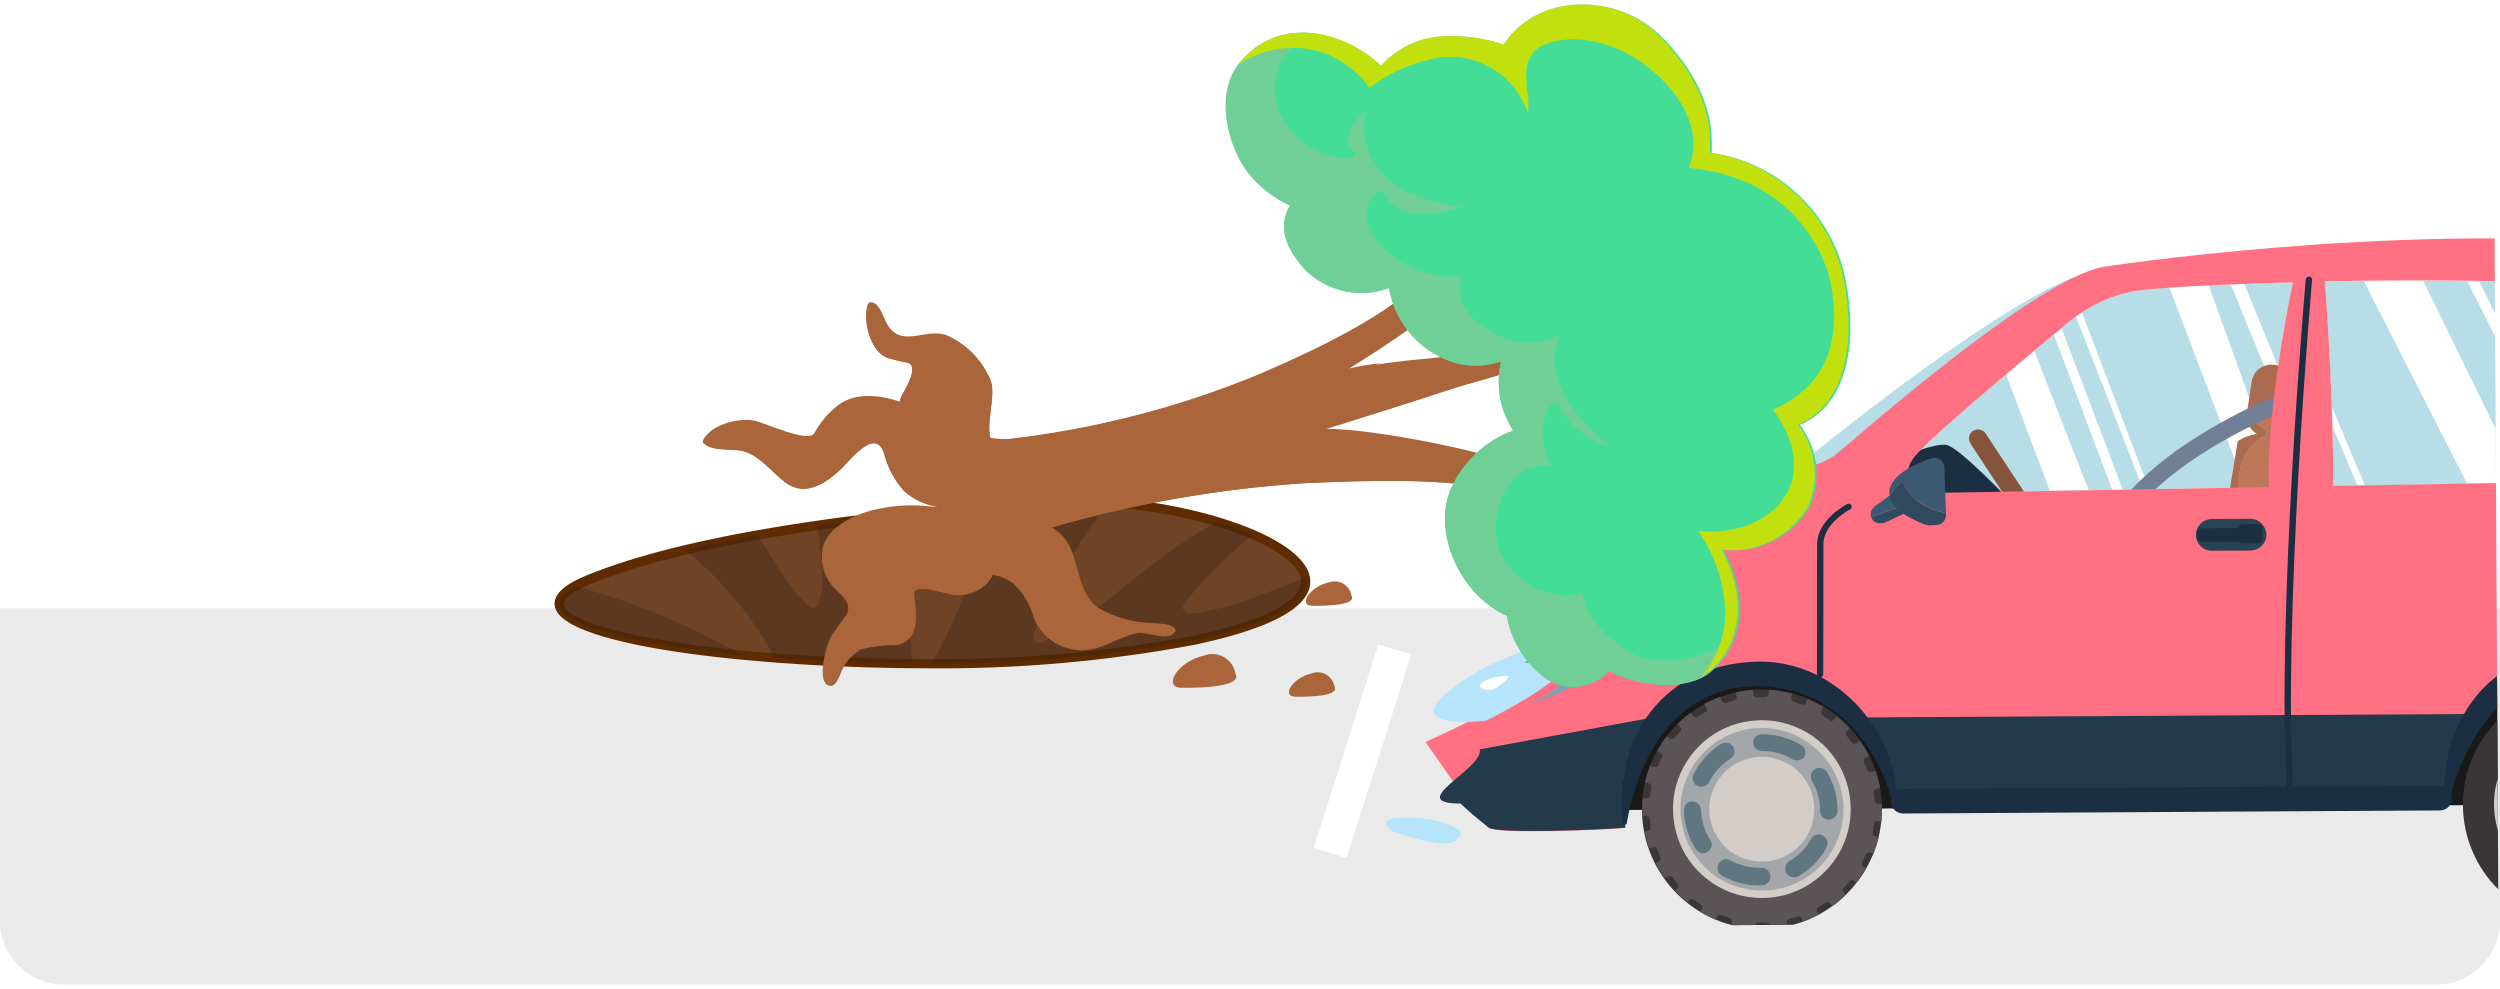
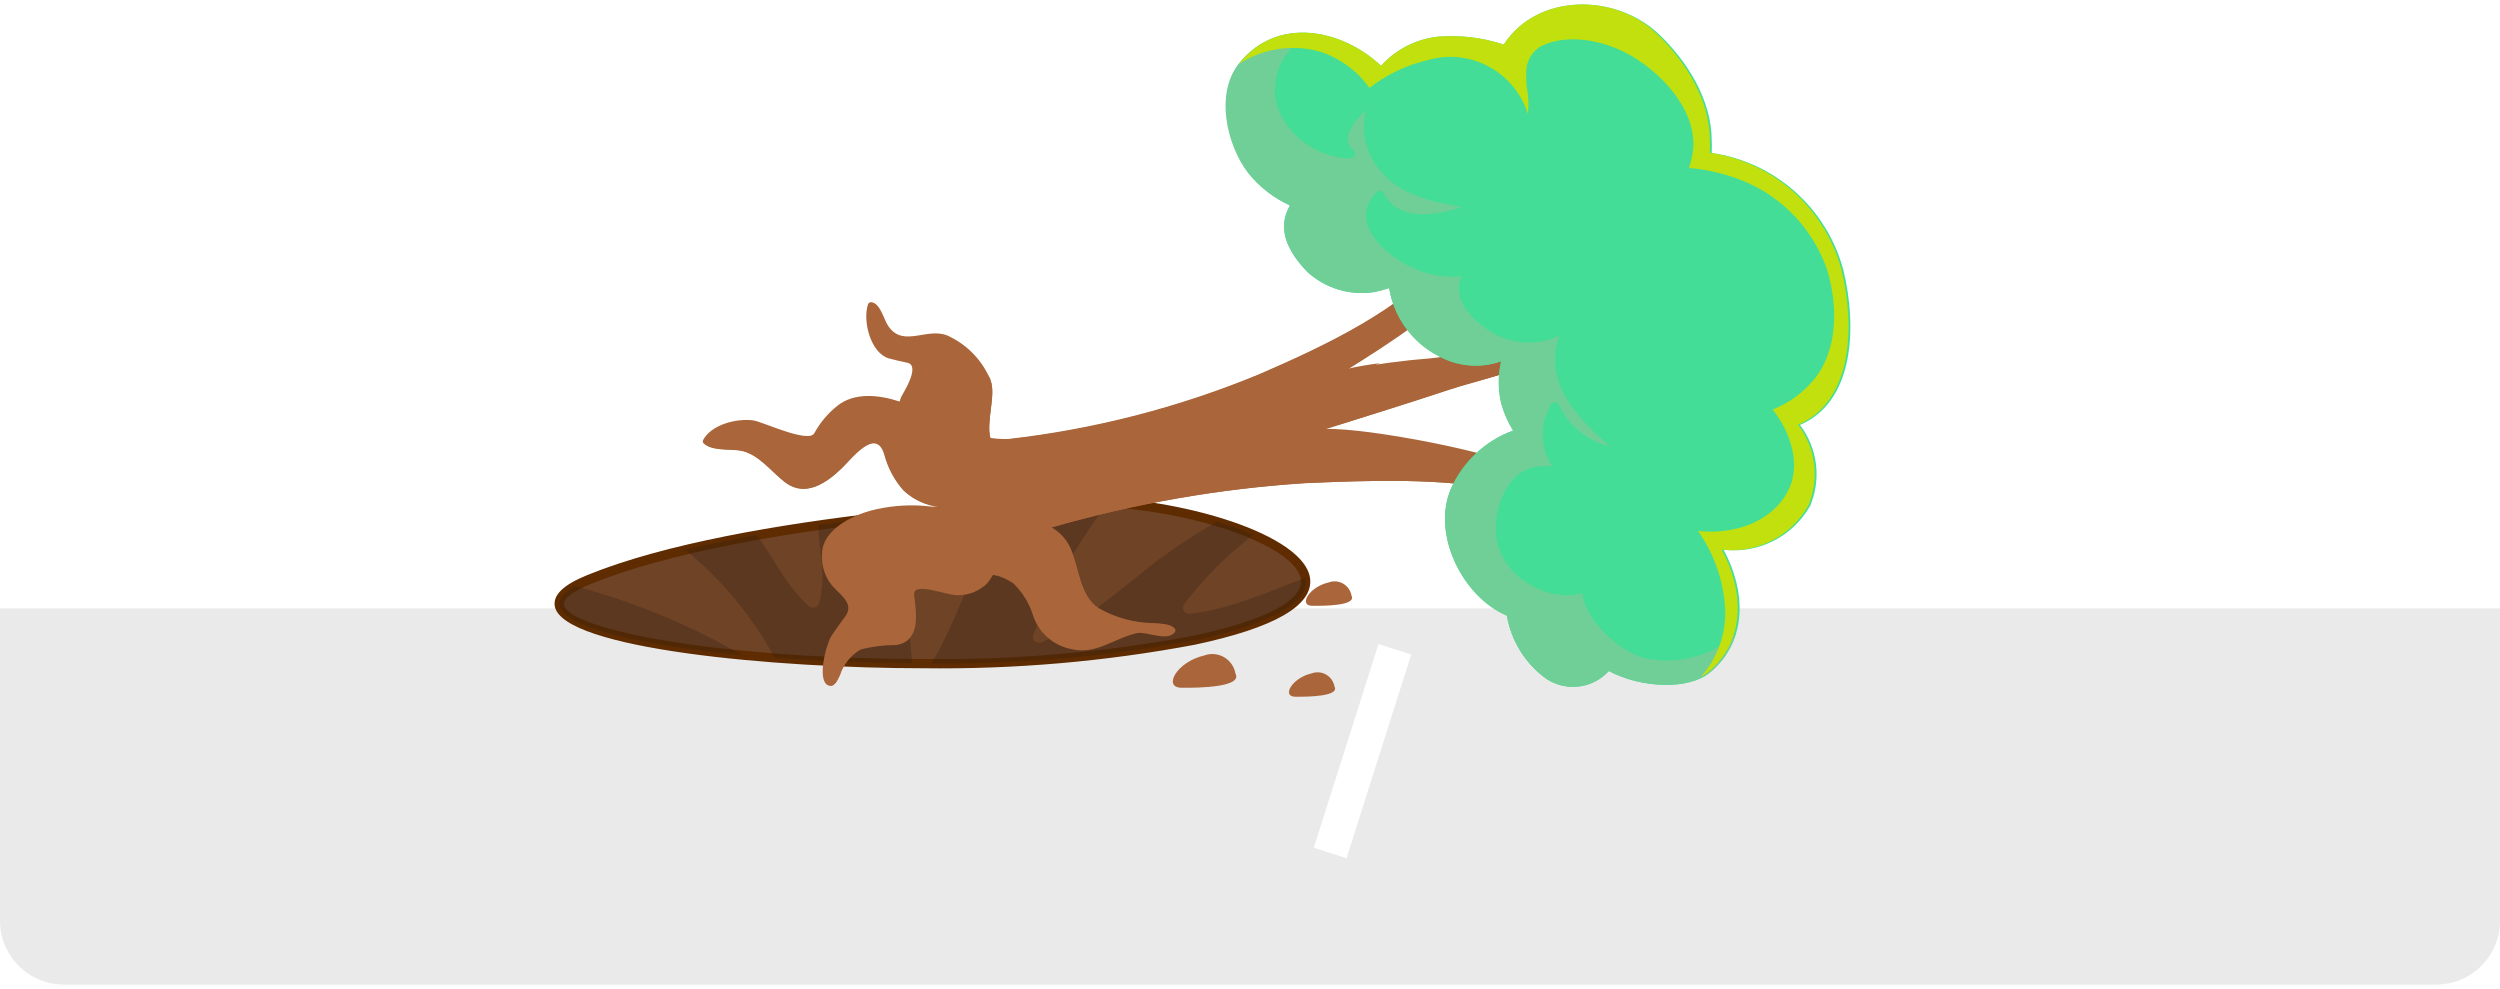
<svg xmlns="http://www.w3.org/2000/svg" width="392" height="155" viewBox="0 0 392 155" fill="none">
  <path d="M0 95.382H392V144.382C392 149.905 387.523 154.382 382 154.382H10C4.477 154.382 0 149.905 0 144.382V95.382Z" fill="#EAEAEA" />
  <g filter="url(#filter0_d_3359_34278)">
    <rect x="206" y="130.939" width="33.511" height="5.388" transform="rotate(-72.383 206 130.939)" fill="white" />
  </g>
  <g clip-path="url(#clip0_3359_34278)">
    <path d="M334.366 45.649C328.165 46.86 323.954 50.835 323.954 50.835C323.954 50.835 304.853 66.56 300.739 71.005C298.261 73.653 299.118 75.436 300.158 76.371C300.82 76.978 301.715 77.302 302.656 77.297L355.754 76.384C355.454 64.909 358.424 49.652 359.57 44.283C347.342 44.541 337.138 45.116 334.366 45.649Z" fill="#B7DDE6" />
    <path d="M409.856 45.221C400.677 44.003 381.439 43.83 364.555 44.161C364.915 49.615 365.946 65.508 365.819 76.233L415.343 75.387C415.672 75.385 416.001 75.289 416.282 75.146C416.563 75.004 416.797 74.767 416.984 74.484C417.17 74.201 417.263 73.918 417.308 73.588C417.353 73.259 417.304 72.93 417.209 72.648L409.856 45.221Z" fill="#B7DDE6" />
    <path d="M314.545 58.697L321.421 76.955L327.488 76.827L318.945 54.956C317.634 56.092 316.089 57.371 314.545 58.697Z" fill="white" />
-     <path d="M322.035 52.446L331.204 76.806L332.85 76.796L323.252 51.451L322.035 52.446Z" fill="white" />
    <path d="M325.5 49.604L336.049 76.731L336.989 76.726L326.437 48.987C326.109 49.177 325.781 49.414 325.5 49.604Z" fill="white" />
    <path d="M349.788 44.574L356.657 61.421C356.838 60.056 357.018 58.738 357.199 57.467L351.905 44.515C351.199 44.519 350.494 44.523 349.788 44.574Z" fill="white" />
    <path d="M346.308 44.688C344.004 44.795 341.935 44.901 340.148 45.052L352.086 76.452L355.754 76.384C355.697 74.691 355.734 72.95 355.818 71.115L346.308 44.688Z" fill="white" />
    <path d="M365.67 66.685L369.628 76.116L370.803 76.11L365.606 63.722C365.612 64.71 365.665 65.697 365.67 66.685Z" fill="white" />
    <path d="M379.934 43.979C376.83 43.997 373.725 43.968 370.621 44.032L386.841 75.831L395.448 75.688L379.934 43.979Z" fill="white" />
    <path d="M386.849 44.034L402.738 75.553L404.337 75.543L388.731 44.118L386.849 44.034Z" fill="white" />
    <path d="M318.91 82.049C318.582 82.239 318.206 82.335 317.829 82.243C317.453 82.151 317.122 81.965 316.932 81.636L308.962 69.547C308.772 69.219 308.676 68.843 308.768 68.466C308.86 68.09 309.046 67.759 309.374 67.569C309.702 67.379 310.078 67.283 310.455 67.375C310.832 67.467 311.162 67.653 311.352 67.981L319.322 80.071C319.512 80.399 319.608 80.775 319.516 81.151C319.424 81.528 319.238 81.811 318.91 82.049Z" fill="#86533D" />
    <path d="M355.097 68.439C355.426 68.249 355.422 67.59 355.28 67.403C353.864 66.564 352.164 65.351 353.521 64.12C354.551 63.268 356.297 64.293 357.513 63.063C358.214 62.259 358.914 61.361 359.285 60.371C359.28 59.572 359.041 58.821 358.473 58.212C357.952 57.604 357.197 57.232 356.444 57.189C355.644 57.1 354.893 57.339 354.237 57.813C353.629 58.287 353.209 58.995 353.073 59.795L352.302 64.833C352.211 65.445 352.309 66.103 352.594 66.665C352.88 67.228 353.306 67.696 353.872 68.022C352.791 68.216 351.759 68.599 350.868 69.168L349.051 80.373L349.053 80.844L351.076 80.879C350.768 76.271 350.453 70.582 355.097 68.439Z" fill="#AB6B50" />
-     <path d="M357.465 63.063C356.249 64.293 354.503 63.268 353.473 64.12C352.069 65.351 353.816 66.564 355.232 67.403C355.421 67.59 355.425 68.248 355.05 68.439C350.405 70.535 350.72 76.224 351.028 80.879L357.144 81.033C357.144 81.033 358.775 70.017 356.6 68.148C357.07 67.957 357.491 67.625 357.818 67.2C358.145 66.775 358.33 66.303 358.421 65.785L359.192 60.748C359.192 60.607 359.238 60.466 359.237 60.372C358.867 61.361 358.166 62.259 357.465 63.063Z" fill="#BE7759" />
    <path d="M335.451 79.227L333.98 76.978L333.933 77.025C333.98 76.978 334.073 76.883 334.167 76.789C340.946 69.554 351.076 64.416 358.443 61.364L359.305 63.946C349.122 68.143 341.014 73.269 335.918 78.754C335.778 78.896 335.638 79.085 335.451 79.227Z" fill="#728097" />
    <path d="M296.983 72.108C296.983 72.108 303.223 69.392 305.201 69.757C307.178 70.075 315.553 78.917 315.553 78.917L295.664 80.065L296.983 72.108Z" fill="#1C2E42" />
    <path d="M281.187 73.656C281.187 73.656 319.013 42.303 329.644 42.431C332.231 42.463 285.81 76.17 285.81 76.17L281.187 73.656Z" fill="#B7DDE6" />
    <path d="M440.066 122.095C441.963 116.534 442.5 103.502 442.302 93.343C440.901 86.86 439.406 80.33 438.663 73.796C438.047 72.953 437.431 72.298 436.675 71.691C434.738 70.103 434.883 70.807 434.883 70.807C434.883 70.807 434.287 73.586 430.328 72.15C421.75 69.048 413.811 45.904 413.807 45.198C413.803 44.445 424.364 40.623 423.794 39.732C423.178 38.842 413.768 38.331 413.768 38.331C374.662 34.884 329.641 41.866 329.641 41.866C318.742 44.139 291.317 68.424 288.087 71.077C284.856 73.729 281.466 73.043 281.466 73.043C255.396 79.165 239.467 102.37 235.024 106.863C234.604 107.289 245.642 118.481 240.524 109.305C255.243 108.704 246.538 101.228 243.314 105.057C239.95 109.027 223.524 116.335 223.524 116.335C223.524 116.335 232.066 128.827 233.389 129.807C234.712 130.835 251.97 130.125 254.602 129.828C254.696 129.827 254.79 129.827 254.837 129.78C254.162 126.867 254.145 123.857 254.74 120.937C255.335 118.018 256.542 115.283 258.221 112.827C259.948 110.418 262.147 108.383 264.725 106.863C267.304 105.344 270.168 104.387 273.129 104.041C276.09 103.694 279.102 104.007 281.929 104.884C284.756 105.762 287.399 107.252 289.621 109.215C291.842 111.178 293.644 113.614 294.882 116.335C296.12 119.056 296.748 121.969 296.765 124.932C296.769 125.543 296.725 126.108 296.681 126.72L383.788 126.225C383.738 125.661 383.687 125.049 383.684 124.438C383.621 121.663 384.17 118.885 385.19 116.245C386.21 113.652 387.795 111.291 389.76 109.305C391.724 107.318 394.066 105.705 396.647 104.609C399.228 103.512 402 102.932 404.822 102.916C407.644 102.9 410.422 103.449 413.015 104.516C415.608 105.583 417.968 107.122 419.955 109.133C421.942 111.097 423.508 113.44 424.604 116.021C425.653 118.602 426.234 121.374 426.203 124.196C426.206 124.714 426.208 125.184 426.164 125.655C430.397 125.584 439.048 125.017 440.066 122.095ZM355.754 76.384L302.656 77.297C301.715 77.302 300.867 76.978 300.158 76.371C299.118 75.389 298.261 73.653 300.739 71.005C304.853 66.56 323.907 50.883 323.907 50.883C323.907 50.883 328.165 46.907 334.32 45.697C337.139 45.163 347.295 44.588 359.523 44.283C358.424 49.652 355.454 64.909 355.754 76.384ZM417.307 73.541C417.262 73.871 417.17 74.154 416.983 74.437C416.797 74.72 416.563 74.91 416.281 75.099C416 75.242 415.671 75.338 415.342 75.34L365.819 76.186C365.946 65.46 364.962 49.568 364.555 44.114C381.438 43.783 400.677 43.956 409.856 45.173L417.208 72.554C417.304 72.883 417.353 73.212 417.307 73.541Z" fill="#FF7182" />
    <path d="M281.85 107.519C274.353 104.269 265.336 106.766 260.199 113.192C256.787 117.115 253.804 121.836 253.88 127.01L299.503 126.751C297.925 122.15 295.737 117.788 292.329 114.044C289.535 110.768 285.669 109.19 281.85 107.519Z" fill="#191919" />
    <path d="M411.463 104.525L396.036 104.612C388.344 108.513 382.564 117.671 380.355 126.291L426.684 126.028L426.677 124.899C423.712 116.355 419.386 108.196 411.463 104.525Z" fill="#191919" />
    <path d="M233.436 129.76C234.759 130.787 252.017 130.078 254.649 129.78C254.743 129.78 254.837 129.779 254.884 129.732C254.209 126.773 254.192 123.762 254.786 120.796C255.381 117.829 256.635 115.047 258.409 112.638L232.025 117.5C232.705 120.52 220.025 126.001 229.025 126.001C230.107 127.056 231.551 128.296 233.436 129.76Z" fill="#223A49" />
    <path d="M296.812 124.979C296.816 125.59 296.772 126.155 296.729 126.766L383.835 126.272C383.785 125.707 383.735 125.096 383.731 124.485C383.706 119.969 385.139 115.587 387.799 111.95L292.649 112.49C295.351 116.097 296.787 120.463 296.812 124.979Z" fill="#223A49" />
    <path d="M293.412 81.065C293.46 81.159 293.46 81.253 293.508 81.347C293.888 82.097 294.971 82.279 295.862 81.804L298.817 80.423C299.473 80.043 299.846 79.43 299.843 78.818L293.412 81.065Z" fill="#314C61" />
    <path d="M299.698 78.208C299.317 77.457 297.902 76.666 297.011 77.188L294.341 79.132C293.544 79.559 293.172 80.361 293.364 81.066L299.842 78.818C299.888 78.63 299.793 78.395 299.698 78.208Z" fill="#3B5971" />
    <path d="M298.367 75.675C299.841 78.582 302.388 79.838 305.12 80.481L304.891 73.286C304.89 73.051 304.841 72.816 304.699 72.582C304.604 72.394 304.414 72.207 304.225 72.067C304.037 71.927 303.801 71.834 303.565 71.788C303.33 71.743 303.095 71.791 302.86 71.84C300.607 72.605 297.041 74.177 296.349 76.486C296.21 76.91 296.213 77.38 296.31 77.803C296.774 76.766 298.177 75.394 298.367 75.675Z" fill="#3B5971" />
    <path d="M298.367 75.675C298.224 75.347 296.821 76.719 296.263 77.898C296.841 80.293 300.801 81.87 301.932 82.287C302.12 82.333 302.308 82.379 302.497 82.377L303.625 82.324C304.048 82.322 304.424 82.131 304.704 81.847C304.985 81.564 305.123 81.14 305.121 80.763L305.12 80.481C302.341 79.885 299.841 78.63 298.367 75.675Z" fill="#2F495E" />
-     <path d="M359.087 124.813C358.945 124.814 358.851 124.767 358.757 124.674C358.662 124.58 358.614 124.486 358.614 124.345C356.859 96.98 361.498 44.319 361.543 43.802C361.542 43.755 361.589 43.66 361.588 43.613C361.635 43.566 361.635 43.519 361.729 43.471C361.776 43.424 361.822 43.377 361.916 43.376C361.963 43.376 362.057 43.328 362.105 43.375C362.152 43.375 362.246 43.421 362.293 43.421C362.34 43.468 362.387 43.468 362.435 43.561C362.482 43.608 362.482 43.655 362.53 43.749C362.53 43.796 362.578 43.89 362.531 43.937C362.487 44.455 357.894 97.021 359.601 124.34C359.602 124.481 359.556 124.575 359.462 124.67C359.368 124.717 359.274 124.765 359.087 124.813Z" fill="#1C2E42" />
    <path d="M285.37 106.182C285.229 106.183 285.134 106.136 285.04 106.043C284.945 105.949 284.898 105.855 284.897 105.714C284.896 105.526 284.942 88.875 284.922 85.347C284.901 81.537 289.45 79.159 289.637 79.017C289.731 78.97 289.872 78.969 290.013 78.968C290.107 79.015 290.249 79.108 290.296 79.202C290.344 79.296 290.345 79.437 290.346 79.578C290.299 79.719 290.253 79.813 290.112 79.861C290.065 79.862 285.892 82.096 285.91 85.341C285.93 88.869 285.884 105.52 285.885 105.708C285.885 105.756 285.885 105.85 285.839 105.897C285.792 105.944 285.792 105.991 285.745 106.039C285.699 106.086 285.652 106.133 285.605 106.133C285.511 106.181 285.417 106.181 285.37 106.182Z" fill="#1C2E42" />
    <path d="M382.571 127.078L298.427 127.556C297.909 127.559 297.438 127.374 297.06 127C296.681 126.626 296.49 126.156 296.488 125.639C296.485 125.122 296.67 124.65 297.044 124.272C297.418 123.893 297.888 123.702 298.405 123.699L382.549 123.221C383.066 123.219 383.537 123.404 383.916 123.778C384.294 124.152 384.485 124.622 384.488 125.139C384.491 125.656 384.306 126.128 383.931 126.506C383.557 126.885 383.088 127.075 382.571 127.078Z" fill="#1C2E42" />
    <path d="M352.818 81.34L346.845 81.374C345.434 81.382 344.312 82.517 344.32 83.881C344.328 85.292 345.463 86.367 346.874 86.359L352.847 86.325C354.258 86.317 355.38 85.182 355.372 83.818C355.317 82.454 354.182 81.332 352.818 81.34Z" fill="#284354" />
    <path d="M353.062 82.796L345.396 82.84C344.878 82.843 344.457 83.269 344.46 83.786L344.462 84.021C344.465 84.538 344.89 84.959 345.408 84.956L353.074 84.913C353.591 84.91 354.012 84.484 354.009 83.967L354.008 83.732C354.005 83.214 353.579 82.793 353.062 82.796Z" fill="#1C2E42" />
    <path d="M353.999 82.179L351.695 82.192C351.318 82.195 350.991 82.526 350.993 82.902L351.002 84.501C351.004 84.877 351.336 85.205 351.712 85.203L354.016 85.189C354.393 85.187 354.72 84.856 354.718 84.48L354.709 82.881C354.706 82.458 354.375 82.177 353.999 82.179Z" fill="#1C2E42" />
    <path d="M405.107 144.918C415.501 144.859 423.873 136.392 423.814 126.045C423.755 115.65 415.288 107.325 404.894 107.384C394.499 107.443 386.128 115.911 386.187 126.258C386.245 136.606 394.712 144.978 405.107 144.918Z" fill="#3A3637" />
    <path d="M405.076 139.462C412.461 139.42 418.4 133.413 418.358 126.075C418.317 118.738 412.309 112.798 404.925 112.84C397.541 112.882 391.601 118.89 391.643 126.227C391.685 133.565 397.692 139.504 405.076 139.462Z" fill="#A4A7A9" />
    <path d="M405.079 140.074C402.304 140.089 399.619 139.305 397.305 137.766C394.992 136.227 393.192 134.073 392.143 131.539C391.094 129.005 390.796 126.185 391.298 123.501C391.8 120.817 393.15 118.316 395.067 116.33C396.984 114.39 399.47 113.012 402.195 112.479C404.92 111.947 407.696 112.166 410.242 113.233C412.788 114.254 415.008 116.028 416.527 118.325C418.092 120.621 418.907 123.297 418.922 126.072C418.943 129.741 417.505 133.324 414.886 135.926C412.314 138.574 408.795 140.052 405.079 140.074ZM404.928 113.405C402.388 113.419 399.947 114.186 397.838 115.609C395.73 117.032 394.142 119.016 393.167 121.374C392.193 123.684 391.972 126.272 392.503 128.715C392.988 131.205 394.224 133.456 396.021 135.233C397.818 137.01 400.083 138.221 402.579 138.677C405.074 139.133 407.613 138.883 409.959 137.929C412.305 136.928 414.271 135.318 415.67 133.193C417.069 131.069 417.808 128.618 417.794 126.126C417.775 122.739 416.392 119.501 413.98 117.163C411.567 114.731 408.314 113.385 404.928 113.405Z" fill="#D2CDC9" />
    <path d="M276.375 145.65C286.77 145.591 295.141 137.123 295.082 126.776C295.023 116.381 286.557 108.056 276.162 108.116C265.768 108.175 257.396 116.642 257.455 126.989C257.514 137.337 265.981 145.709 276.375 145.65Z" fill="#3A3637" />
    <path d="M264.873 141.153C264.966 141.058 265.06 141.01 265.201 140.963C265.342 140.962 265.436 140.961 265.531 141.055L266.711 141.848C266.806 141.941 266.9 142.035 266.901 142.129C266.949 142.27 266.902 142.364 266.856 142.505L266.576 142.977C267.379 143.443 268.181 143.862 269.029 144.186L269.262 143.715C269.308 143.62 269.402 143.526 269.496 143.478C269.589 143.431 269.73 143.43 269.872 143.476L271.238 143.939C271.333 143.985 271.474 144.078 271.522 144.172C271.57 144.266 271.617 144.407 271.571 144.548L271.433 145.066C272.611 145.389 273.835 145.57 275.105 145.657L275.149 145.139C275.148 144.998 275.195 144.904 275.288 144.809C275.382 144.715 275.476 144.667 275.617 144.666L277.028 144.658C277.169 144.657 277.263 144.704 277.358 144.798C277.453 144.891 277.5 144.985 277.501 145.126L277.551 145.643C278.444 145.591 279.384 145.445 280.277 145.251L280.18 144.734C280.179 144.593 280.178 144.499 280.225 144.358C280.271 144.264 280.412 144.169 280.505 144.121L281.867 143.737C282.008 143.689 282.102 143.736 282.244 143.782C282.338 143.828 282.433 143.922 282.481 144.063L282.671 144.532C283.516 144.198 284.361 143.817 285.158 143.389L284.92 142.92C284.872 142.826 284.872 142.685 284.871 142.544C284.917 142.403 284.964 142.308 285.104 142.261L286.323 141.501C286.417 141.453 286.558 141.406 286.699 141.452C286.84 141.451 286.935 141.545 287.029 141.638L287.361 142.06C288.111 141.538 288.813 140.922 289.467 140.26L289.089 139.886C288.994 139.793 288.947 139.699 288.946 139.558C288.945 139.417 288.992 139.322 289.085 139.228L290.02 138.14C290.113 138.046 290.207 137.998 290.348 137.997C290.489 137.997 290.583 137.996 290.678 138.09L291.103 138.417C291.663 137.708 292.177 136.952 292.642 136.15L292.17 135.87C292.076 135.824 291.981 135.683 291.934 135.59C291.886 135.449 291.885 135.355 291.979 135.213L292.583 133.94C292.629 133.845 292.723 133.751 292.864 133.703C292.957 133.655 293.099 133.654 293.24 133.701L293.758 133.886C294.083 133.037 294.36 132.142 294.59 131.247L294.025 131.109C293.883 131.063 293.789 131.016 293.742 130.923C293.694 130.829 293.646 130.688 293.646 130.594L293.873 129.182C293.872 129.04 293.965 128.946 294.059 128.851C294.153 128.757 294.294 128.756 294.388 128.755L294.999 128.799C295.043 128.14 295.086 127.481 295.083 126.87C295.081 126.588 295.08 126.352 295.078 126.07L294.467 126.074C294.325 126.075 294.231 126.028 294.137 125.935C294.042 125.841 293.994 125.747 293.946 125.606L293.797 124.196C293.797 124.055 293.796 123.961 293.89 123.866C293.983 123.772 294.077 123.677 294.171 123.677L294.781 123.532C294.635 122.639 294.395 121.747 294.061 120.855L293.45 121.047C293.309 121.094 293.215 121.095 293.074 121.049C292.98 121.002 292.885 120.909 292.837 120.815L292.266 119.501C292.218 119.407 292.217 119.266 292.263 119.125C292.31 119.031 292.403 118.889 292.497 118.841L293.06 118.509C292.632 117.712 292.204 116.914 291.635 116.165L291.073 116.545C290.979 116.592 290.838 116.64 290.744 116.641C290.65 116.641 290.508 116.548 290.414 116.454L289.514 115.33C289.419 115.237 289.418 115.096 289.418 115.002C289.417 114.861 289.464 114.766 289.557 114.672L290.025 114.199C289.41 113.544 288.7 112.889 287.992 112.329L287.571 112.849C287.478 112.943 287.384 112.991 287.243 113.039C287.102 113.039 287.008 113.04 286.913 112.946L285.733 112.153C285.638 112.06 285.544 111.966 285.543 111.872C285.495 111.731 285.542 111.637 285.588 111.496L285.914 110.882C285.112 110.417 284.31 109.998 283.461 109.626L283.182 110.239C283.136 110.334 283.042 110.428 282.948 110.476C282.855 110.524 282.713 110.524 282.572 110.478L281.205 110.015C281.111 109.969 280.969 109.876 280.922 109.782C280.874 109.688 280.826 109.547 280.873 109.406L281.01 108.747C279.785 108.424 278.561 108.243 277.338 108.156L277.295 108.862C277.296 109.003 277.249 109.097 277.156 109.192C277.062 109.286 276.968 109.334 276.827 109.335L275.416 109.343C275.275 109.344 275.181 109.297 275.086 109.204C274.992 109.11 274.944 109.016 274.943 108.875L274.892 108.17C273.952 108.222 273.059 108.368 272.166 108.562L272.311 109.266C272.359 109.407 272.313 109.502 272.266 109.596C272.22 109.69 272.079 109.785 271.985 109.833L270.624 110.217C270.483 110.265 270.388 110.218 270.247 110.172C270.153 110.125 270.058 110.032 270.01 109.891L269.724 109.234C268.88 109.568 268.035 109.949 267.238 110.377L267.571 110.987C267.618 111.08 267.666 111.221 267.62 111.363C267.574 111.504 267.527 111.598 267.386 111.646L266.215 112.405C266.121 112.453 265.98 112.501 265.839 112.455C265.698 112.455 265.603 112.362 265.508 112.268L265.082 111.753C264.333 112.322 263.63 112.891 262.976 113.553L263.449 114.02C263.543 114.114 263.591 114.208 263.592 114.349C263.592 114.49 263.546 114.584 263.452 114.679L262.518 115.766C262.424 115.861 262.331 115.908 262.189 115.909C262.048 115.91 261.954 115.91 261.86 115.817L261.34 115.443C260.78 116.152 260.267 116.955 259.848 117.757L260.414 118.083C260.509 118.129 260.604 118.27 260.651 118.364C260.699 118.505 260.7 118.599 260.606 118.74L260.002 120.014C259.956 120.108 259.862 120.203 259.721 120.25C259.627 120.298 259.486 120.299 259.345 120.253L258.732 120.021C258.408 120.869 258.131 121.765 257.948 122.659L258.56 122.844C258.701 122.89 258.796 122.937 258.843 123.031C258.891 123.124 258.939 123.265 258.939 123.359L258.712 124.772C258.713 124.913 258.619 125.007 258.526 125.102C258.432 125.197 258.291 125.197 258.197 125.198L257.586 125.154C257.542 125.719 257.498 126.331 257.501 126.895C257.503 127.224 257.505 127.554 257.554 127.883L258.165 127.879C258.307 127.878 258.401 127.925 258.495 128.018C258.59 128.112 258.638 128.206 258.685 128.347L258.835 129.757C258.835 129.898 258.836 129.992 258.742 130.087C258.649 130.181 258.555 130.276 258.461 130.276L257.898 130.421C258.091 131.313 258.331 132.206 258.618 133.051L259.181 132.859C259.322 132.812 259.416 132.811 259.558 132.857C259.652 132.904 259.747 132.997 259.794 133.091L260.366 134.405C260.414 134.499 260.414 134.64 260.368 134.781C260.322 134.875 260.228 135.017 260.135 135.065L259.619 135.35C260.047 136.147 260.522 136.944 261.043 137.694L261.512 137.409C261.606 137.361 261.747 137.313 261.841 137.313C261.982 137.312 262.076 137.405 262.171 137.499L263.071 138.576C263.165 138.669 263.166 138.81 263.167 138.904C263.167 138.999 263.121 139.14 263.028 139.235L262.653 139.613C263.269 140.268 263.931 140.923 264.687 141.483L264.873 141.153Z" fill="#5B5456" />
    <path d="M276.345 140.194C283.729 140.152 289.669 134.144 289.627 126.807C289.585 119.469 283.578 113.53 276.194 113.572C268.809 113.614 262.87 119.621 262.912 126.958C262.953 134.296 268.96 140.235 276.345 140.194Z" fill="#A4A7A9" />
    <path d="M276.348 140.805C273.573 140.821 270.887 140.036 268.574 138.497C266.26 136.958 264.461 134.805 263.412 132.271C262.363 129.737 262.064 126.916 262.566 124.232C263.069 121.548 264.418 119.048 266.336 117.061C268.253 115.122 270.738 113.744 273.463 113.211C276.188 112.678 278.964 112.897 281.51 113.965C284.056 114.985 286.277 116.76 287.795 119.056C289.36 121.352 290.175 124.028 290.191 126.804C290.212 130.472 288.774 134.055 286.155 136.657C283.583 139.306 280.017 140.784 276.348 140.805ZM276.196 114.136C273.657 114.15 271.215 114.917 269.107 116.34C266.998 117.763 265.41 119.748 264.436 122.105C263.461 124.415 263.241 127.004 263.772 129.447C264.256 131.937 265.492 134.188 267.29 135.965C269.087 137.742 271.352 138.952 273.847 139.408C276.343 139.864 278.881 139.615 281.227 138.661C283.574 137.66 285.54 136.049 286.939 133.925C288.338 131.8 289.076 129.35 289.062 126.857C289.043 123.47 287.661 120.233 285.249 117.895C282.836 115.462 279.583 114.117 276.196 114.136Z" fill="#D2CDC9" />
    <path d="M284.275 128.719C285.285 124.291 282.532 119.886 278.105 118.876C273.677 117.866 269.225 120.62 268.215 125.047C267.205 129.474 269.959 133.88 274.386 134.889C278.86 135.899 283.265 133.146 284.275 128.719Z" fill="#D2CDC9" />
    <path d="M281.728 119.231C281.493 119.233 281.21 119.187 281.021 119.047C279.605 118.162 277.957 117.748 276.264 117.757C275.887 117.76 275.557 117.62 275.274 117.387C275.037 117.153 274.894 116.777 274.892 116.448C274.89 116.072 275.029 115.742 275.263 115.505C275.497 115.269 275.872 115.126 276.249 115.124C278.412 115.111 280.579 115.71 282.42 116.829C282.656 116.969 282.892 117.202 282.988 117.484C283.083 117.766 283.132 118.048 283.04 118.33C282.947 118.613 282.807 118.849 282.573 119.039C282.292 119.134 282.01 119.23 281.728 119.231Z" fill="#607681" />
    <path d="M286.766 128.516C286.578 128.517 286.39 128.471 286.202 128.425C286.013 128.332 285.871 128.239 285.777 128.145C285.635 128.005 285.54 127.864 285.492 127.676C285.444 127.489 285.396 127.348 285.395 127.16C285.433 125.513 284.953 123.87 284.098 122.417C283.908 122.088 283.906 121.759 283.998 121.382C284.09 121.053 284.324 120.769 284.605 120.579C284.886 120.39 285.262 120.34 285.592 120.433C285.922 120.525 286.252 120.711 286.442 121.039C287.581 122.914 288.158 125.027 288.123 127.191C288.125 127.567 287.986 127.897 287.705 128.134C287.424 128.371 287.096 128.514 286.766 128.516Z" fill="#607681" />
    <path d="M281.316 137.578C281.033 137.58 280.704 137.487 280.467 137.301C280.231 137.114 280.042 136.88 279.993 136.551C279.897 136.269 279.942 135.94 280.035 135.657C280.127 135.374 280.361 135.138 280.595 134.995C282.049 134.14 283.218 132.958 284.009 131.495C284.195 131.212 284.476 130.975 284.805 130.879C285.134 130.783 285.51 130.828 285.84 131.015C286.171 131.201 286.407 131.482 286.503 131.81C286.599 132.139 286.601 132.515 286.415 132.846C285.391 134.78 283.848 136.341 281.926 137.433C281.785 137.481 281.551 137.577 281.316 137.578Z" fill="#607681" />
    <path d="M275.866 138.832C273.843 138.843 271.818 138.338 270.025 137.313C269.695 137.127 269.458 136.846 269.362 136.47C269.266 136.141 269.311 135.765 269.497 135.435C269.683 135.104 269.964 134.868 270.34 134.771C270.668 134.675 271.045 134.72 271.375 134.907C272.838 135.745 274.486 136.112 276.132 136.055C276.32 136.054 276.508 136.053 276.65 136.147C276.838 136.193 276.98 136.286 277.122 136.426C277.264 136.566 277.358 136.707 277.453 136.847C277.548 136.988 277.549 137.176 277.597 137.364C277.598 137.552 277.6 137.74 277.506 137.882C277.46 138.07 277.367 138.212 277.227 138.354C277.086 138.496 276.946 138.591 276.805 138.685C276.665 138.78 276.477 138.781 276.289 138.83C276.148 138.83 276.007 138.831 275.866 138.832Z" fill="#607681" />
    <path d="M267.089 133.802C266.854 133.803 266.619 133.757 266.43 133.617C266.241 133.524 266.052 133.337 265.91 133.15C264.724 131.322 264.053 129.21 264.041 127.046C264.04 126.858 264.086 126.67 264.132 126.528C264.178 126.34 264.271 126.198 264.412 126.056C264.552 125.914 264.692 125.819 264.833 125.772C265.021 125.677 265.162 125.676 265.35 125.675C265.726 125.673 266.056 125.812 266.293 126.046C266.529 126.279 266.72 126.655 266.721 126.984C266.778 128.63 267.258 130.273 268.159 131.679C268.301 131.866 268.35 132.101 268.398 132.383C268.4 132.618 268.354 132.854 268.214 133.09C268.121 133.325 267.934 133.468 267.7 133.61C267.559 133.705 267.324 133.753 267.089 133.802Z" fill="#607681" />
    <path d="M266.748 123.362C266.513 123.363 266.324 123.317 266.136 123.224C265.805 123.085 265.569 122.804 265.473 122.428C265.377 122.099 265.374 121.723 265.561 121.393C266.537 119.459 268.033 117.804 269.861 116.665C270.001 116.57 270.189 116.522 270.377 116.474C270.565 116.426 270.753 116.472 270.894 116.471C271.083 116.517 271.224 116.563 271.366 116.703C271.508 116.797 271.65 116.937 271.745 117.078C271.839 117.218 271.887 117.406 271.936 117.594C271.984 117.782 271.938 117.97 271.939 118.111C271.893 118.3 271.799 118.441 271.706 118.583C271.613 118.725 271.472 118.866 271.332 118.961C269.926 119.863 268.757 121.092 268.013 122.602C267.921 122.837 267.733 123.027 267.499 123.169C267.217 123.265 266.983 123.36 266.748 123.362Z" fill="#607681" />
    <path d="M275.783 107.6C287.495 107.722 294.65 116.853 296.915 126.53C296.915 126.577 296.963 126.671 297.057 126.718C297.105 126.764 297.199 126.764 297.246 126.764C297.34 126.763 297.387 126.716 297.433 126.668C297.48 126.621 297.527 126.527 297.526 126.48L297.526 126.433C297.599 114.344 287.564 103.253 275.149 103.747C259.161 104.449 252.981 117.655 254.456 128.982C254.456 128.982 254.456 128.982 254.456 129.029C254.458 129.358 254.976 129.45 255.068 129.12C257.164 117.113 263.882 107.48 275.783 107.6Z" fill="#1C2E42" />
    <path d="M405.826 105.686C417.495 106.419 424.18 115.882 425.929 125.703C425.93 125.75 425.977 125.844 426.025 125.891C426.072 125.938 426.166 125.937 426.213 125.937C426.307 125.936 426.354 125.889 426.401 125.842C426.447 125.794 426.494 125.747 426.494 125.653L426.493 125.606C427.177 113.561 417.751 101.902 405.333 101.784C389.293 101.64 382.452 114.52 383.316 125.898C383.316 125.898 383.316 125.898 383.317 125.945C383.319 126.275 383.836 126.366 383.929 126.036C386.731 114.214 393.968 104.906 405.826 105.686Z" fill="#1C2E42" />
    <path d="M233.024 113C233.024 113 214.525 115.194 233.025 104.5C242.128 100.638 248.589 97.924 247.297 102.306C245.958 106.735 233.024 113 233.024 113Z" fill="#B6E4FA" />
    <path d="M218.222 130.295C218.222 130.295 213.93 127.32 224.206 128.458C228.766 129.599 230.163 130.426 228.154 131.853C226.113 133.285 218.222 130.295 218.222 130.295Z" fill="#B6E4FA" />
    <path d="M241.362 102.471C240.452 102.794 239.649 103.32 239.036 103.959C240.968 103.834 243.007 103.755 244.41 104.926C245.517 106.077 244.693 107.579 243.597 108.288C242.313 109.203 240.841 109.96 239.288 110.536C242.235 109.634 246.95 107.997 247.452 106.542C248.192 104.428 246.559 100.604 241.362 102.471Z" fill="#78A3B7" />
    <path d="M235.555 107.162C234.808 107.774 234.248 108.205 233.373 108.176C232.498 108.147 231.557 107.657 232.304 107.057C233.051 106.446 235.173 105.95 236.11 105.978C236.985 105.996 236.301 106.551 235.555 107.162Z" fill="white" />
  </g>
  <g clip-path="url(#clip1_3359_34278)">
    <path d="M165.833 78.793C165.833 78.793 117.014 80.798 92.379 90.866C67.743 100.934 146.984 109.089 187.304 100.388C227.625 91.686 188.525 77.062 165.833 78.793Z" fill="#6F4326" />
    <path d="M144.814 104.784C121.602 104.784 88.333 101.754 86.999 95.102C86.66 93.326 88.31 91.708 92.062 90.182C116.539 80.182 165.268 78.087 165.743 78.064C166.963 78.064 168.296 77.927 169.653 77.927C185.157 77.927 204.707 83.85 205.431 90.774C205.86 94.966 199.803 98.451 187.349 101.093C173.326 103.73 159.078 104.966 144.814 104.784ZM169.675 79.408C168.364 79.408 167.076 79.408 165.856 79.544C165.336 79.544 116.878 81.663 92.627 91.572C89.802 92.733 88.265 93.85 88.446 94.829C89.214 98.838 113.466 103.326 144.768 103.326C158.964 103.52 173.144 102.299 187.101 99.681C202.244 96.446 204.165 92.847 203.984 90.957C203.442 85.421 185.496 79.385 169.698 79.385L169.675 79.408Z" fill="#5E2C00" />
    <g style="mix-blend-mode:multiply" opacity="0.3">
      <path d="M90.187 91.914C81.892 96.606 95.679 100.706 116.382 102.734C108.16 97.981 99.353 94.343 90.187 91.914Z" fill="#321E11" />
    </g>
    <g style="mix-blend-mode:multiply" opacity="0.3">
      <path d="M142.871 87.904C142.984 85.49 142.871 83.007 142.871 80.57C138.351 81.025 133.333 81.617 128.27 82.346C128.451 86.424 129.604 90.501 128.429 94.579C128.378 94.74 128.288 94.886 128.167 95.004C128.045 95.121 127.896 95.205 127.733 95.248C127.571 95.291 127.4 95.292 127.237 95.251C127.074 95.209 126.924 95.127 126.801 95.011C123.321 91.891 121.354 87.654 118.687 83.895C114.845 84.579 111.048 85.353 107.387 86.173C113.138 90.831 117.916 96.591 121.445 103.121C128.225 103.645 135.593 103.941 143.052 103.986C142.452 98.646 142.391 93.257 142.871 87.904Z" fill="#321E11" />
    </g>
    <g style="mix-blend-mode:multiply" opacity="0.3">
      <path d="M186.446 96.265C186.278 96.263 186.113 96.216 185.967 96.131C185.822 96.045 185.701 95.922 185.617 95.775C185.532 95.628 185.488 95.462 185.486 95.292C185.485 95.122 185.528 94.955 185.61 94.807C188.75 90.674 192.429 86.989 196.549 83.85C194.66 83.059 192.728 82.375 190.763 81.8C187.484 83.696 184.314 85.78 181.271 88.041C175.462 92.597 169.97 97.449 163.438 100.684C162.738 101.025 161.698 100.456 162.014 99.59C164.93 92.12 168.904 85.115 173.812 78.793C171.156 78.611 168.49 78.611 165.834 78.793C165.834 78.793 162.625 78.93 157.471 79.294C153.064 87.108 150.691 96.265 146.035 104.032C159.876 104.156 173.697 102.935 187.305 100.388C200.708 97.517 205.386 93.964 204.708 90.593C198.719 92.848 192.888 95.536 186.446 96.265Z" fill="#321E11" />
    </g>
    <path d="M207.962 67.266C214.448 65.216 220.935 63.212 227.376 61.071C230.45 60.045 235.988 58.793 240.576 56.856C239.898 54.578 239.875 54.578 239.084 52.483C234.315 53.645 229.614 55.672 224.438 56.173C220.04 56.516 215.664 57.102 211.329 57.927C217.364 54.146 226.834 48.155 230.043 43.144L230.36 42.642C229.365 41.708 228.348 40.82 227.376 39.863C219.511 48.656 208.188 54.009 197.543 58.633C184.914 63.862 171.625 67.296 158.058 68.838H157.29C156.624 68.822 155.96 68.769 155.301 68.679C154.577 66.105 156.227 61.845 155.301 59.567C154.09 56.657 151.885 54.281 149.085 52.87C145.695 50.911 141.74 54.761 139.276 51.116C138.53 50.023 138.033 47.426 136.519 47.38C136.316 47.38 136.135 47.608 136.09 47.768C135.253 50.296 136.474 55.33 139.367 56.196C140.339 56.469 141.31 56.674 142.282 56.879C144.384 57.358 141.604 61.64 141.333 62.187C141.226 62.439 141.136 62.697 141.062 62.961C137.807 61.891 133.965 61.481 131.275 63.645C129.806 64.817 128.585 66.272 127.682 67.927C126.778 69.567 119.568 66.127 118.144 65.922C115.59 65.558 111.499 66.537 110.211 69.066C110.211 69.18 110.211 69.294 110.211 69.385C111.409 70.797 114.505 70.387 116.065 70.661C118.958 71.162 120.947 74.032 123.139 75.672C126.326 78.064 129.648 75.672 131.999 73.394C133.468 71.959 137.333 66.879 138.643 71.253C139.187 73.349 140.217 75.286 141.649 76.902C143.538 78.672 146.033 79.635 148.611 79.59C147.255 79.59 145.876 79.385 144.588 79.294C141.898 79.122 139.198 79.376 136.587 80.046C133.694 80.82 129.038 83.007 128.902 86.697C128.734 88.517 129.277 90.332 130.417 91.754C131.569 93.166 134.033 94.556 132.564 96.629C131.795 97.699 131.004 98.702 130.304 99.818C129.603 100.934 127.75 107.471 130.304 107.563C130.936 107.563 131.388 106.378 131.592 105.968C132.161 104.204 133.372 102.722 134.982 101.822C136.8 101.363 138.668 101.133 140.542 101.139C144.316 100.569 143.503 96.127 143.209 93.508C142.915 90.888 148.611 93.508 150.306 93.326C151.144 93.323 151.973 93.152 152.745 92.824C153.517 92.495 154.217 92.016 154.803 91.412C155.15 91.005 155.454 90.562 155.708 90.091C156.827 90.342 157.892 90.798 158.849 91.435C160.334 92.851 161.424 94.633 162.013 96.606C162.472 97.919 163.264 99.087 164.311 99.995C165.358 100.902 166.623 101.517 167.98 101.777C171.867 102.733 174.76 100.023 178.309 99.271C179.755 98.975 182.829 100.569 184.095 99.271C184.23 99.134 184.389 98.907 184.298 98.724C183.756 97.677 181.45 97.79 180.501 97.699C177.648 97.603 174.858 96.822 172.365 95.421C169.246 93.417 169.246 89.066 167.844 85.945C167.223 84.565 166.177 83.423 164.861 82.688C177.8 78.961 191.098 76.64 204.526 75.763C215.059 75.308 226.066 74.897 236.507 76.993C237.14 75.103 237.208 75.125 237.75 73.212C235.513 71.207 214.652 67.061 207.962 67.266Z" fill="#AA663A" />
    <g style="mix-blend-mode:screen">
      <path d="M150.283 70.319C165.63 71.231 180.027 66.538 194.311 61.208C202.078 58.676 209.509 55.195 216.437 50.843C220.628 47.776 224.622 44.443 228.394 40.866L227.399 39.932C219.534 48.725 208.211 54.078 197.565 58.702C184.936 63.931 171.648 67.365 158.081 68.907H157.29C156.624 68.891 155.96 68.838 155.301 68.748C154.577 66.174 156.227 61.914 155.301 59.636C155.301 59.34 155.052 59.066 154.916 58.793C155.128 60.949 154.817 63.124 154.01 65.132C153.203 67.14 151.924 68.92 150.283 70.319Z" fill="#AA663A" />
    </g>
    <g style="mix-blend-mode:multiply">
      <path d="M206.493 59.226C209.908 59.119 213.27 58.345 216.393 56.948C214.691 57.148 213.002 57.437 211.33 57.813C217.364 54.032 226.834 48.041 230.044 43.03L230.36 42.529L228.801 41.093C222.359 48.315 213.567 52.847 206.493 59.226Z" fill="#AA663A" />
    </g>
    <g style="mix-blend-mode:multiply">
      <path d="M155.663 90.091L156.341 90.273C156.37 88.838 155.882 87.441 154.968 86.34C154.054 85.238 152.776 84.508 151.369 84.282C149.744 83.949 148.097 83.728 146.442 83.622C147.934 85.08 149.199 87.13 148.182 88.679C147.64 89.522 146.871 90.387 145.764 90.159C143.505 89.657 141.291 88.971 139.142 88.109C140.227 92.232 141.402 97.221 137.017 99.499C135.819 100.114 134.486 100.319 133.265 100.82C132.146 101.253 131.192 102.034 130.542 103.049C129.892 104.065 129.579 105.263 129.649 106.469C129.635 106.666 129.635 106.864 129.649 107.061C129.747 107.176 129.868 107.268 130.005 107.331C130.142 107.394 130.29 107.426 130.44 107.426C131.073 107.426 131.525 106.241 131.728 105.831C132.298 104.067 133.509 102.586 135.119 101.686C136.937 101.226 138.804 100.997 140.679 101.002C144.453 100.433 143.639 95.991 143.345 93.371C143.052 90.752 148.747 93.371 150.442 93.189C152.069 93.184 153.631 92.547 154.804 91.412C155.136 91.003 155.423 90.561 155.663 90.091Z" fill="#AA663A" />
    </g>
    <g style="mix-blend-mode:multiply">
      <path d="M138.735 71.207C139.279 73.304 140.309 75.24 141.741 76.857C142.921 78.059 144.448 78.857 146.103 79.135C149.652 78.702 149.968 75.809 150.623 72.87C147.895 73.547 145.012 73.124 142.589 71.69C140.165 70.256 138.393 67.925 137.65 65.194C133.944 68.132 131.457 74.305 126.349 74.738C125.15 74.809 123.949 74.618 122.829 74.178C121.71 73.737 120.698 73.058 119.863 72.187C118.1 70.661 115.93 68.201 113.331 68.428C112.284 68.535 111.257 68.788 110.28 69.18C110.261 69.232 110.261 69.288 110.28 69.34C111.478 70.752 114.574 70.342 116.134 70.615C119.027 71.116 121.016 73.987 123.208 75.627C126.395 78.018 129.717 75.627 132.068 73.349C133.559 71.914 137.424 66.834 138.735 71.207Z" fill="#AA663A" />
    </g>
    <g style="mix-blend-mode:multiply">
-       <path d="M141.107 62.938C141.717 63.553 142.35 63.941 142.825 63.485C143.616 62.688 144.452 61.913 145.085 61.048C146.599 59.248 148.882 56.492 144.542 55.102C143.299 54.669 142.056 54.305 140.836 53.872C139.116 53.274 137.675 52.057 136.79 50.455C136.509 49.495 136.312 48.512 136.203 47.517C136.141 47.582 136.095 47.66 136.067 47.745C135.231 50.273 136.451 55.307 139.344 56.173C140.316 56.446 141.288 56.651 142.26 56.856C144.362 57.335 141.582 61.617 141.31 62.164C141.227 62.417 141.159 62.676 141.107 62.938Z" fill="#AA663A" />
-     </g>
+       </g>
    <g style="mix-blend-mode:multiply">
      <path d="M201.68 73.075C187.059 73.571 172.616 76.464 158.918 81.64C160.1 81.939 161.189 82.534 162.082 83.37C162.975 84.207 163.643 85.257 164.026 86.424C165.066 89.909 164.455 95.535 168.23 97.426C172.75 99.704 178.039 98.405 183.124 98.018C182.244 97.851 181.352 97.76 180.457 97.745C177.604 97.648 174.814 96.868 172.321 95.467C169.202 93.462 169.202 89.111 167.8 85.991C167.179 84.61 166.133 83.468 164.817 82.733C177.769 78.988 191.082 76.651 204.528 75.763C215.06 75.307 226.067 74.897 236.508 76.993L236.938 75.74C225.569 72.46 213.342 72.505 201.68 73.075Z" fill="#AA663A" />
    </g>
    <g style="mix-blend-mode:multiply">
      <path d="M196.888 66.196C200.097 67.244 203.804 66.629 207.104 66.652H209.748C215.624 64.806 221.523 62.961 227.377 61.025C230.451 60 235.988 58.747 240.576 56.811C240.102 55.285 239.943 54.806 239.627 53.941C226.586 61.207 211.443 63.599 196.888 66.196Z" fill="#AA663A" />
    </g>
    <path d="M268.15 105.422C274.139 100.41 273.709 92.529 270.251 86.196C272.927 86.517 275.637 86.041 278.048 84.827C280.458 83.612 282.462 81.713 283.812 79.363C284.7 77.291 285.022 75.018 284.743 72.779C284.465 70.539 283.597 68.416 282.23 66.629C290.683 63.053 291.271 51.39 289.011 42.21C287.708 37.48 285.063 33.236 281.402 29.999C277.74 26.762 273.221 24.673 268.398 23.987C268.433 23.334 268.433 22.68 268.398 22.028C268.398 15.65 264.511 9.522 260.103 5.354C253.346 -1.07 241.028 -1.116 235.784 6.994C232.43 5.875 228.885 5.456 225.365 5.764C221.976 6.156 218.844 7.775 216.551 10.319C210.38 4.511 200.278 2.529 194.424 9.841C190.604 14.556 192.48 22.711 195.87 27.085C197.567 29.282 199.76 31.039 202.266 32.21C200.006 36.151 202.266 39.795 205.001 42.643C206.415 43.93 208.097 44.88 209.924 45.424C211.751 45.968 213.676 46.092 215.556 45.786C216.32 45.621 217.074 45.416 217.816 45.171C218.189 47.427 219.08 49.564 220.419 51.411C221.757 53.258 223.505 54.764 225.523 55.809C227.014 56.642 228.663 57.147 230.361 57.292C232.059 57.438 233.769 57.219 235.378 56.652C234.881 58.81 234.881 61.054 235.378 63.212C235.795 64.731 236.427 66.18 237.253 67.518C235.107 68.301 233.139 69.512 231.465 71.077C229.792 72.642 228.448 74.53 227.512 76.629C224.461 83.668 229.253 93.554 236.282 96.538C236.623 98.54 237.357 100.452 238.44 102.165C239.522 103.878 240.932 105.357 242.587 106.515C244.095 107.474 245.89 107.87 247.657 107.633C249.425 107.395 251.054 106.54 252.261 105.217C257.323 107.905 264.759 108.246 268.15 105.422Z" fill="#43DD97" />
    <g style="mix-blend-mode:multiply">
      <path d="M268.149 105.421C270.005 103.895 271.386 101.863 272.127 99.567C270.158 101.233 267.838 102.425 265.343 103.053C262.849 103.68 260.245 103.727 257.73 103.189C253.865 101.982 248.69 97.449 248.102 93.029C242.09 94.601 234.405 89.749 234.541 82.847C234.541 79.294 236.259 74.465 240.101 73.371C241.174 73.072 242.297 72.994 243.401 73.143C242.464 71.714 241.946 70.048 241.906 68.336C241.866 66.623 242.306 64.934 243.175 63.462C243.228 63.34 243.314 63.237 243.425 63.164C243.535 63.091 243.664 63.052 243.796 63.052C243.928 63.052 244.057 63.091 244.168 63.164C244.278 63.237 244.365 63.34 244.418 63.462C245.184 65.099 246.308 66.539 247.705 67.676C249.103 68.812 250.737 69.614 252.487 70.023C247.695 65.877 242.474 60.638 244.147 53.827C244.243 53.417 244.364 53.014 244.508 52.619C242.857 53.416 241.037 53.791 239.208 53.711C237.38 53.632 235.598 53.1 234.021 52.164C231.309 50.524 228.009 47.608 228.936 44.009L229.162 43.326C226.476 43.582 223.772 43.093 221.342 41.913C217.206 40.023 211.307 34.761 215.827 30.182C215.891 30.101 215.971 30.036 216.063 29.991C216.155 29.947 216.256 29.924 216.358 29.924C216.46 29.924 216.561 29.947 216.653 29.991C216.745 30.036 216.826 30.101 216.889 30.182C219.15 34.738 224.913 33.872 229.23 32.46C224.551 31.663 219.556 30.592 216.437 26.765C215.327 25.488 214.541 23.959 214.148 22.308C213.754 20.657 213.764 18.935 214.177 17.289C212.121 19.157 210.154 21.845 212.234 23.622C212.33 23.71 212.399 23.825 212.432 23.953C212.466 24.08 212.462 24.214 212.421 24.339C212.381 24.464 212.305 24.575 212.204 24.658C212.102 24.741 211.979 24.792 211.849 24.806C205.363 24.966 198.289 18.701 200.232 11.64C200.616 10.156 201.376 8.798 202.438 7.7C203.5 6.601 204.827 5.8 206.289 5.376C204.067 4.972 201.778 5.182 199.665 5.984C197.552 6.786 195.694 8.15 194.288 9.931C190.468 14.647 192.344 22.802 195.735 27.175C197.48 29.356 199.72 31.083 202.266 32.209C200.006 36.15 202.266 39.795 205.001 42.642C206.415 43.929 208.097 44.88 209.924 45.424C211.751 45.968 213.675 46.091 215.556 45.786C216.319 45.621 217.074 45.415 217.816 45.171C218.189 47.427 219.08 49.563 220.418 51.41C221.757 53.258 223.505 54.764 225.523 55.809C227.014 56.641 228.663 57.146 230.361 57.292C232.059 57.437 233.769 57.219 235.377 56.651C234.88 58.809 234.88 61.054 235.377 63.212C235.795 64.73 236.427 66.18 237.253 67.517C235.107 68.301 233.138 69.511 231.465 71.076C229.792 72.641 228.447 74.53 227.512 76.629C224.461 83.667 229.252 93.553 236.281 96.537C236.623 98.539 237.357 100.452 238.439 102.165C239.522 103.878 240.932 105.356 242.587 106.515C244.095 107.474 245.89 107.869 247.657 107.632C249.425 107.395 251.054 106.54 252.261 105.216C257.323 107.904 264.759 108.246 268.149 105.421Z" fill="#6FCF97" />
    </g>
    <g style="mix-blend-mode:screen">
      <path d="M206.787 8.041C209.984 9.027 212.772 11.044 214.721 13.782C217.394 11.707 220.476 10.231 223.761 9.454C226.965 8.488 230.417 8.827 233.375 10.399C236.334 11.971 238.562 14.649 239.582 17.859C239.685 16.86 239.685 15.852 239.582 14.852C239.33 13.524 239.246 12.17 239.333 10.82C239.412 10.06 239.673 9.331 240.094 8.696C240.516 8.061 241.085 7.539 241.752 7.176C246.136 5.126 251.922 6.447 255.945 8.839C261.053 11.891 266.591 17.95 265.348 24.442C265.215 25.083 265.041 25.715 264.828 26.333C267.286 26.542 269.708 27.063 272.038 27.882C275.329 28.999 278.328 30.848 280.812 33.293C283.297 35.738 285.203 38.716 286.39 42.005C288.198 47.563 288.333 54.921 284.31 59.659C282.597 61.68 280.416 63.245 277.959 64.215C280.717 67.677 282.479 72.848 280.4 76.903C277.914 81.846 271.902 83.873 266.252 83.258C268.872 86.96 270.358 91.356 270.523 95.9C270.558 99.659 269.204 103.296 266.726 106.105C267.127 105.91 267.505 105.674 267.856 105.399C273.846 100.388 273.416 92.506 269.958 86.174C272.634 86.495 275.344 86.019 277.754 84.804C280.165 83.59 282.169 81.69 283.519 79.34C284.407 77.268 284.729 74.995 284.45 72.756C284.172 70.517 283.304 68.393 281.937 66.606C290.39 63.03 290.978 51.367 288.717 42.187C287.414 37.457 284.77 33.214 281.109 29.976C277.447 26.739 272.928 24.65 268.105 23.964C268.14 23.311 268.14 22.657 268.105 22.005C268.105 15.627 264.218 9.499 259.81 5.331C253.346 -1.07 241.029 -1.116 235.785 6.994C232.431 5.875 228.886 5.456 225.366 5.764C221.977 6.156 218.845 7.775 216.551 10.319C210.381 4.511 200.278 2.529 194.425 9.841C194.375 9.884 194.336 9.939 194.312 10C196.143 8.82 198.198 8.037 200.345 7.7C202.493 7.363 204.687 7.479 206.787 8.041Z" fill="#C2E00D" />
    </g>
    <path d="M193.723 105.627C193.631 105.091 193.423 104.581 193.113 104.135C192.804 103.689 192.401 103.317 191.933 103.046C191.465 102.774 190.943 102.609 190.405 102.563C189.867 102.517 189.326 102.591 188.819 102.779C184.547 103.759 182.287 107.791 185.225 107.836C188.164 107.882 194.854 107.723 193.723 105.627Z" fill="#AA663A" />
    <path d="M209.251 107.654C209.182 107.264 209.03 106.894 208.804 106.57C208.579 106.246 208.285 105.976 207.945 105.778C207.605 105.581 207.225 105.461 206.834 105.427C206.443 105.392 206.049 105.445 205.68 105.581C202.583 106.287 200.934 109.226 203.081 109.248C205.228 109.271 210.064 109.18 209.251 107.654Z" fill="#AA663A" />
    <path d="M211.917 93.394C211.848 93.004 211.696 92.634 211.47 92.31C211.245 91.986 210.951 91.716 210.611 91.518C210.271 91.321 209.892 91.201 209.5 91.167C209.109 91.132 208.715 91.185 208.346 91.321C205.227 92.027 203.6 94.966 205.724 94.989C207.849 95.011 212.731 94.966 211.917 93.394Z" fill="#AA663A" />
  </g>
  <defs>
    <filter id="filter0_d_3359_34278" x="191" y="86" width="45.277" height="63.57" filterUnits="userSpaceOnUse" color-interpolation-filters="sRGB">
      <feFlood flood-opacity="0" result="BackgroundImageFix" />
      <feColorMatrix in="SourceAlpha" type="matrix" values="0 0 0 0 0 0 0 0 0 0 0 0 0 0 0 0 0 0 127 0" result="hardAlpha" />
      <feOffset dy="2" />
      <feGaussianBlur stdDeviation="7.5" />
      <feColorMatrix type="matrix" values="0 0 0 0 0 0 0 0 0 0 0 0 0 0 0 0 0 0 0.15 0" />
      <feBlend mode="normal" in2="BackgroundImageFix" result="effect1_dropShadow_3359_34278" />
      <feBlend mode="normal" in="SourceGraphic" in2="effect1_dropShadow_3359_34278" result="shape" />
    </filter>
    <clipPath id="clip0_3359_34278">
-       <rect width="184" height="134.382" fill="white" transform="translate(207 11.045) rotate(-0.325)" />
-     </clipPath>
+       </clipPath>
    <clipPath id="clip1_3359_34278">
      <rect width="204" height="110" fill="white" transform="translate(87)" />
    </clipPath>
  </defs>
</svg>